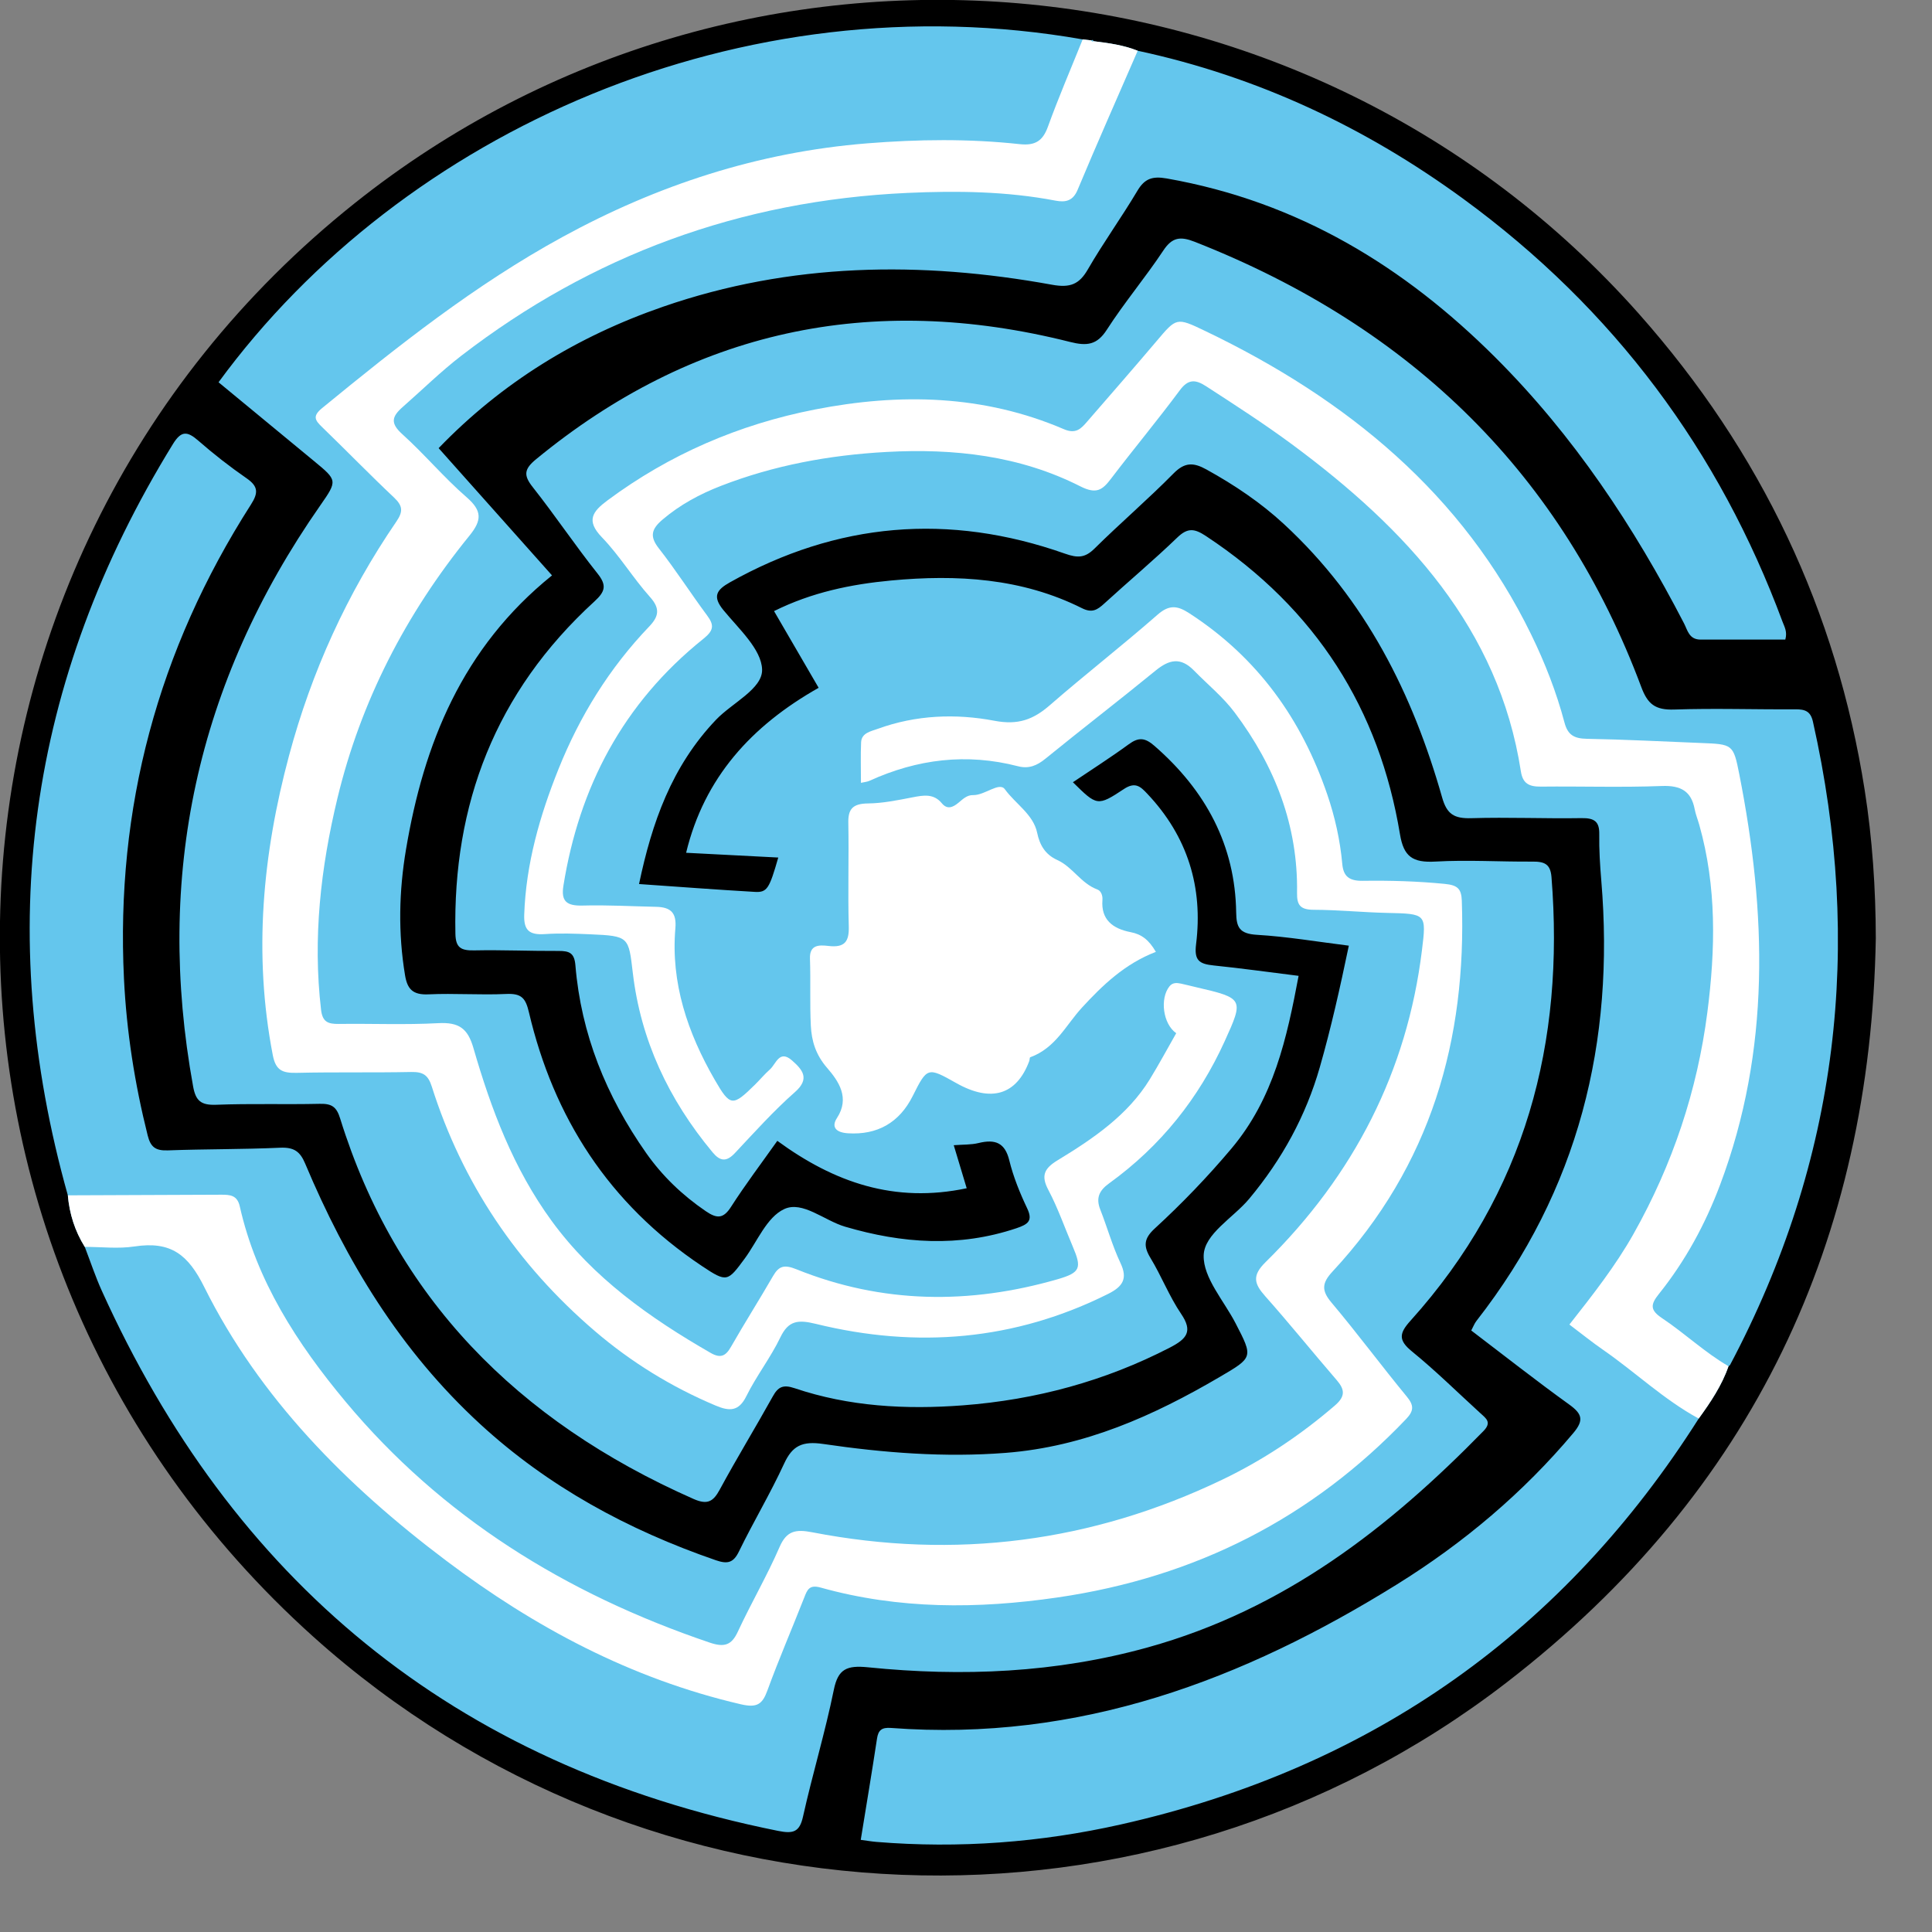
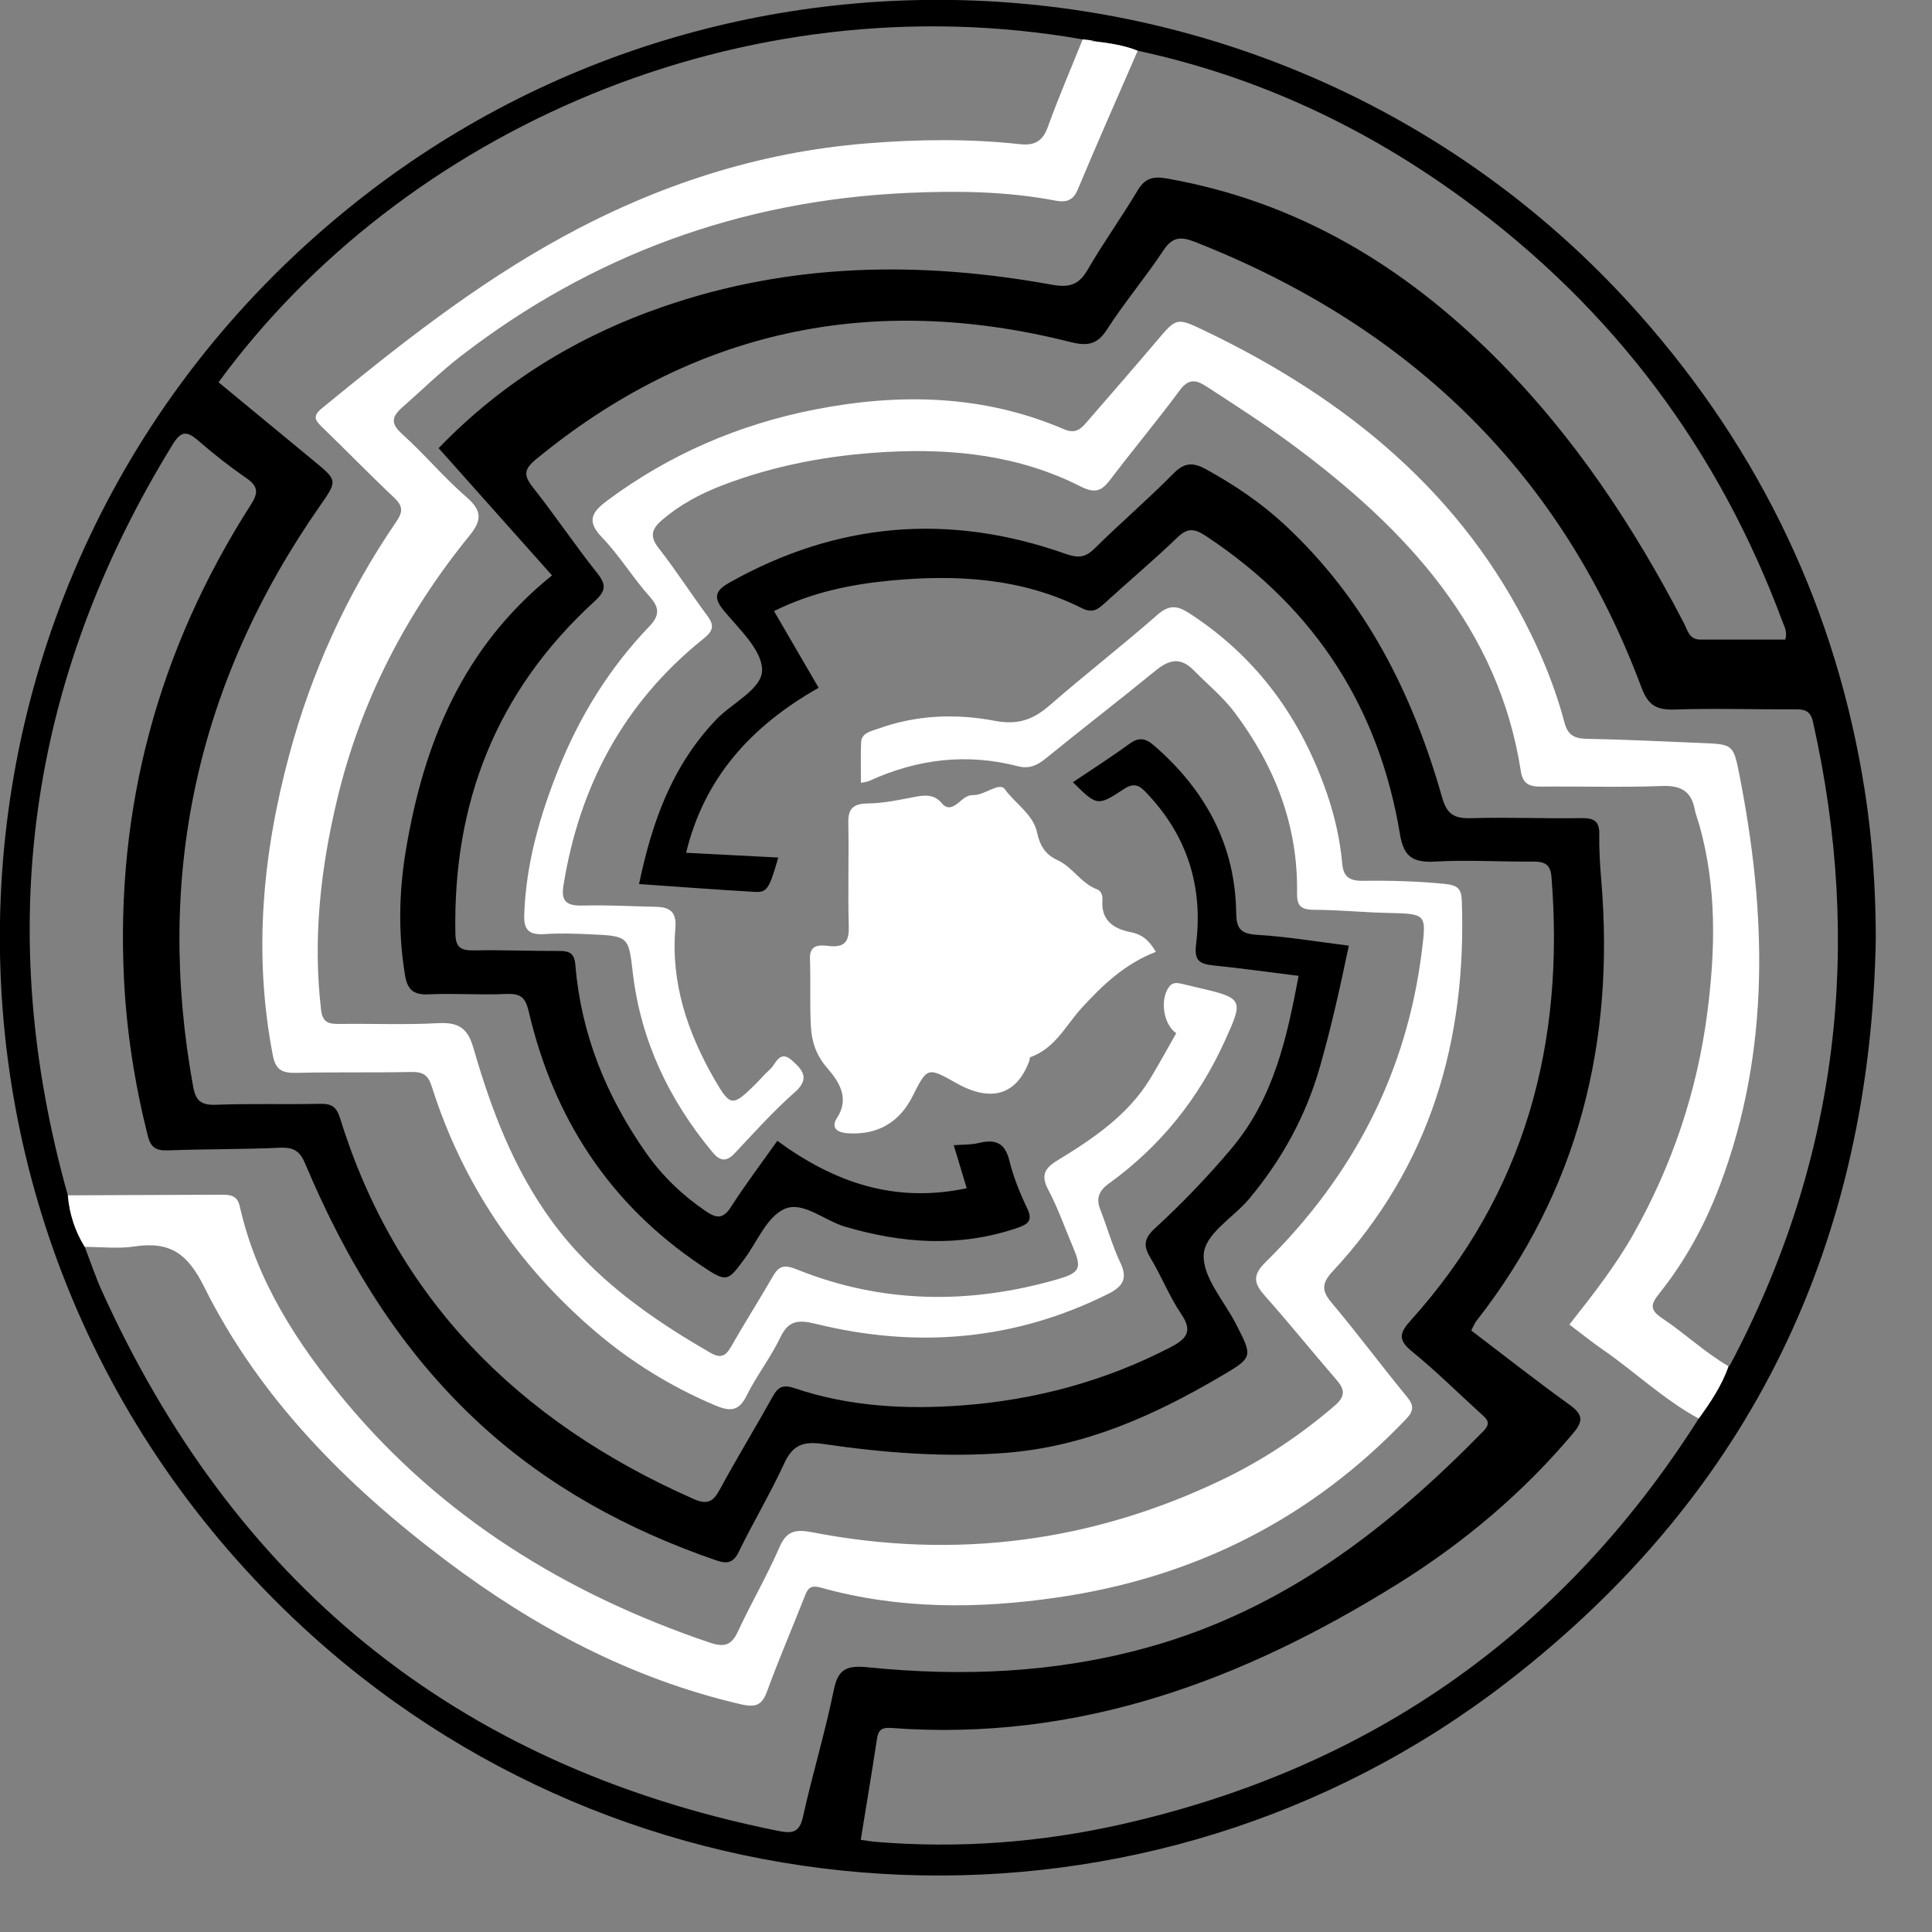
<svg xmlns="http://www.w3.org/2000/svg" width="100%" height="100%" viewBox="0 0 29 29" version="1.1" xml:space="preserve" style="fill-rule:evenodd;clip-rule:evenodd;stroke-linejoin:round;stroke-miterlimit:2;">
  <rect x="0" y="0" width="29" height="29" fill="#808080" stroke="none" />
  <g transform="matrix(1,0,0,1,-40.543,-1.922)">
    <g transform="matrix(1,0,0,1,38.621,0)">
      <g id="logo.svg" transform="matrix(0.22,0,0,0.22,16,16)">
        <g transform="matrix(1,0,0,1,-64,-64)">
          <clipPath id="_clip1">
            <rect x="0" y="0" width="128" height="128" />
          </clipPath>
          <g clip-path="url(#_clip1)">
            <g>
-               <path d="M125.557,63.8C125.557,98.26 97.865,126.195 63.705,126.195C29.545,126.195 1.853,98.26 1.853,63.8C1.853,29.341 29.545,1.406 63.705,1.406C97.865,1.406 125.557,29.341 125.557,63.8Z" style="fill:rgb(100,198,237);fill-rule:nonzero;" />
              <path d="M74.621,2.82L74.57,2.729L74.465,2.764C74.27,2.742 74.075,2.72 73.881,2.697C50.633,-1.38 27.491,8.922 14.92,26.091C17.088,27.88 19.264,29.673 21.437,31.469C23.025,32.78 23.046,32.796 21.863,34.491C13.394,46.62 10.587,59.84 13.184,74.129C13.36,75.101 13.7,75.427 14.765,75.386C17.117,75.295 19.476,75.376 21.83,75.322C22.658,75.303 22.974,75.536 23.218,76.324C26.99,88.487 35.259,96.952 47.331,102.282C48.285,102.703 48.678,102.455 49.118,101.641C50.277,99.499 51.553,97.413 52.737,95.283C53.096,94.636 53.433,94.457 54.226,94.725C57.94,95.979 61.806,96.189 65.695,95.895C70.687,95.517 75.41,94.236 79.827,91.954C80.985,91.356 81.408,90.848 80.6,89.659C79.785,88.458 79.26,87.084 78.506,85.841C78.019,85.037 78.041,84.522 78.795,83.83C80.657,82.12 82.405,80.302 84.025,78.378C86.915,74.945 87.809,70.85 88.611,66.59C86.593,66.339 84.708,66.075 82.814,65.881C81.816,65.778 81.479,65.529 81.617,64.426C82.096,60.574 81.062,57.088 78.269,54.147C77.827,53.682 77.469,53.329 76.693,53.843C74.885,55.041 74.848,54.99 73.212,53.38C74.492,52.517 75.79,51.691 77.025,50.788C77.7,50.293 78.136,50.342 78.77,50.894C82.304,53.968 84.285,57.711 84.352,62.268C84.367,63.275 84.569,63.72 85.771,63.791C87.849,63.914 89.912,64.267 92.038,64.531C91.431,67.439 90.825,70.147 90.058,72.825C89.11,76.136 87.49,79.104 85.242,81.799C84.158,83.098 82.167,84.197 82.134,85.67C82.1,87.194 83.512,88.751 84.307,90.287C85.517,92.626 85.518,92.617 83.216,93.965C78.718,96.599 74.023,98.714 68.635,99.136C64.449,99.463 60.295,99.133 56.174,98.529C54.74,98.318 54.069,98.653 53.508,99.872C52.572,101.906 51.409,103.847 50.427,105.864C50.054,106.632 49.658,106.741 48.855,106.464C42.837,104.39 37.409,101.431 32.794,97.194C27.304,92.154 23.622,86.038 20.829,79.396C20.484,78.576 20.072,78.274 19.118,78.317C16.57,78.432 14.015,78.404 11.466,78.498C10.613,78.53 10.284,78.268 10.086,77.481C9.202,73.957 8.643,70.392 8.467,66.78C7.901,55.181 10.763,44.384 17.128,34.438C17.636,33.644 17.642,33.202 16.833,32.642C15.688,31.85 14.587,30.99 13.544,30.079C12.788,29.418 12.376,29.384 11.808,30.306C1.862,46.458 -0.425,63.551 4.638,81.565C4.747,82.818 5.115,83.995 5.793,85.082C6.178,86.082 6.513,87.101 6.955,88.077C15.805,107.633 30.723,120.432 53.11,124.931C54.148,125.14 54.567,124.993 54.798,123.952C55.442,121.056 56.311,118.203 56.901,115.298C57.189,113.883 57.781,113.62 59.232,113.767C65.671,114.42 72.054,114.149 78.32,112.409C87.652,109.819 94.79,104.232 101.223,97.649C101.805,97.053 101.41,96.791 101.017,96.433C99.465,95.019 97.972,93.54 96.34,92.211C95.395,91.442 95.483,90.966 96.241,90.125C104.133,81.366 106.765,71.107 105.865,59.847C105.794,58.96 105.385,58.789 104.57,58.795C102.362,58.812 100.147,58.667 97.947,58.793C96.375,58.883 95.779,58.443 95.528,56.93C94.12,48.435 89.839,41.564 82.294,36.585C81.519,36.073 81.052,35.993 80.338,36.681C78.727,38.235 77,39.681 75.344,41.195C74.883,41.615 74.524,41.853 73.834,41.507C69.731,39.45 65.298,39.194 60.798,39.617C58.075,39.873 55.4,40.421 52.821,41.704C53.85,43.473 54.833,45.164 55.864,46.937C51.273,49.534 48.061,53.068 46.822,58.193C49.027,58.307 51.06,58.412 53.109,58.518C52.497,60.649 52.351,60.911 51.502,60.861C48.916,60.712 46.334,60.515 43.61,60.326C44.488,56.144 45.83,52.302 48.861,49.119C49.964,47.96 52.051,47.008 52.006,45.683C51.96,44.303 50.412,42.911 49.367,41.636C48.6,40.7 48.897,40.253 49.817,39.738C57.109,35.649 64.736,34.983 72.671,37.784C73.536,38.089 74.035,38.081 74.685,37.439C76.445,35.698 78.339,34.076 80.075,32.315C80.838,31.541 81.43,31.547 82.323,32.041C84.239,33.1 86.028,34.303 87.613,35.769C93.216,40.952 96.407,47.393 98.404,54.421C98.727,55.558 99.218,55.869 100.404,55.833C102.904,55.758 105.409,55.87 107.911,55.829C108.807,55.814 109.138,56.075 109.125,56.92C109.109,57.982 109.176,59.049 109.265,60.109C110.18,71.066 107.747,81.174 100.746,90.133C100.606,90.312 100.527,90.532 100.391,90.787C102.636,92.494 104.818,94.214 107.077,95.84C107.964,96.479 108.089,96.913 107.354,97.786C103.935,101.852 99.889,105.272 95.317,108.113C84.856,114.613 73.651,118.871 60.799,117.905C60.16,117.857 59.933,118.063 59.846,118.634C59.5,120.919 59.116,123.2 58.737,125.54C59.149,125.595 59.48,125.654 59.815,125.681C65.436,126.141 71.006,125.721 76.472,124.492C93.81,120.594 106.806,111.145 115.91,96.797C116.726,95.676 117.491,94.53 117.945,93.226C117.981,93.195 118.032,93.171 118.052,93.132C125.468,79.137 127.13,64.486 123.703,49.246C123.543,48.534 123.171,48.399 122.488,48.404C119.74,48.423 116.989,48.326 114.245,48.42C112.937,48.465 112.426,48.045 111.993,46.887C106.624,32.512 96.467,22.38 81.53,16.509C80.541,16.12 79.983,16.194 79.383,17.1C78.161,18.942 76.718,20.654 75.524,22.51C74.856,23.549 74.168,23.629 73.025,23.341C59.378,19.9 47.234,22.583 36.581,31.345C35.763,32.018 35.72,32.44 36.354,33.241C37.878,35.168 39.241,37.209 40.772,39.132C41.417,39.941 41.314,40.362 40.563,41.048C33.785,47.249 30.901,54.911 31.081,63.72C31.101,64.672 31.457,64.872 32.375,64.853C34.287,64.814 36.202,64.902 38.115,64.891C38.879,64.886 39.2,65.043 39.269,65.877C39.654,70.543 41.364,74.79 44.095,78.677C45.187,80.233 46.552,81.548 48.164,82.647C48.913,83.158 49.356,83.178 49.882,82.357C50.862,80.829 51.965,79.372 53.045,77.847C56.929,80.689 61.043,82.122 65.966,81.082C65.655,80.049 65.381,79.139 65.082,78.146C65.718,78.095 66.267,78.122 66.774,77.997C67.937,77.712 68.582,77.995 68.872,79.181C69.147,80.3 69.59,81.398 70.09,82.449C70.495,83.3 70.159,83.541 69.356,83.811C65.436,85.127 61.564,84.85 57.667,83.704C56.249,83.287 54.763,81.921 53.515,82.503C52.317,83.062 51.685,84.708 50.816,85.885C49.658,87.453 49.609,87.529 47.912,86.396C41.519,82.13 37.776,76.212 36.1,69.088C35.874,68.126 35.61,67.776 34.545,67.826C32.783,67.909 31.009,67.77 29.247,67.852C28.157,67.903 27.799,67.479 27.644,66.545C27.168,63.679 27.23,60.819 27.709,57.973C28.919,50.775 31.533,44.218 37.673,39.268C35.073,36.351 32.525,33.491 29.936,30.586C34.247,26.116 39.366,22.969 45.266,20.93C53.946,17.93 62.826,17.807 71.792,19.437C73.034,19.662 73.645,19.404 74.23,18.393C75.286,16.566 76.534,14.84 77.613,13.025C78.102,12.204 78.62,12.011 79.613,12.185C88.615,13.77 95.847,18.225 102.026,24.388C107.402,29.752 111.489,35.939 114.909,42.543C115.154,43.016 115.252,43.651 116.045,43.648C117.981,43.643 119.917,43.646 121.819,43.646C121.97,43.102 121.756,42.771 121.63,42.432C117.324,30.823 110.167,21.111 99.832,13.564C93.203,8.724 85.851,5.237 77.634,3.471C76.671,3.084 75.647,2.946 74.621,2.82M127.993,64.028C127.63,84.503 119.729,101.76 102.78,114.822C78.496,133.538 44.114,132.091 21.389,111.683C-8.234,85.081 -6.895,38.663 24.211,13.873C50.674,-7.218 89.338,-3.905 111.804,21.391C120.206,30.852 125.317,41.726 127.234,53.912C127.759,57.248 127.985,60.63 127.993,64.028" style="fill-rule:nonzero;" />
              <path d="M4.638,81.565C8.122,81.551 11.606,81.54 15.091,81.523C15.713,81.52 16.198,81.555 16.37,82.322C17.505,87.376 20.27,91.671 23.601,95.66C30.124,103.471 38.558,108.738 48.426,112.08C49.428,112.42 49.921,112.265 50.35,111.338C51.254,109.391 52.349,107.519 53.201,105.553C53.681,104.448 54.302,104.337 55.427,104.555C65.186,106.443 74.522,105.224 83.395,100.969C86.202,99.624 88.756,97.913 91.09,95.902C91.815,95.277 91.766,94.815 91.207,94.168C89.568,92.269 87.995,90.318 86.328,88.441C85.583,87.603 85.422,87.044 86.346,86.135C92.407,80.172 96.013,73.082 97.026,64.853C97.336,62.337 97.329,62.357 94.628,62.295C92.964,62.257 91.302,62.088 89.639,62.083C88.704,62.08 88.492,61.739 88.505,60.926C88.576,56.376 87.021,52.317 84.253,48.627C83.452,47.558 82.407,46.715 81.479,45.765C80.559,44.822 79.779,45.005 78.844,45.77C76.365,47.799 73.818,49.755 71.333,51.778C70.759,52.246 70.202,52.48 69.469,52.29C65.953,51.379 62.586,51.801 59.332,53.282C59.169,53.357 58.974,53.37 58.751,53.421C58.751,52.45 58.721,51.553 58.761,50.658C58.79,50.01 59.43,49.907 59.908,49.733C62.499,48.791 65.216,48.683 67.869,49.188C69.48,49.494 70.518,49.099 71.635,48.127C74.047,46.027 76.585,44.055 78.989,41.948C79.784,41.252 80.346,41.328 81.141,41.843C85.866,44.901 88.832,49.14 90.567,54.215C91.094,55.758 91.445,57.341 91.591,58.955C91.669,59.81 92.064,60.12 92.997,60.106C94.857,60.079 96.716,60.133 98.576,60.315C99.464,60.402 99.718,60.65 99.747,61.472C100.075,70.922 97.662,79.52 90.926,86.764C90.196,87.55 90.162,88.061 90.856,88.884C92.623,90.981 94.25,93.183 95.994,95.298C96.49,95.899 96.48,96.268 95.947,96.828C89.541,103.545 81.637,107.624 72.153,109.003C66.714,109.795 61.325,109.816 56.009,108.329C55.224,108.109 55.091,108.475 54.885,108.998C54.052,111.122 53.145,113.221 52.363,115.362C52.026,116.286 51.66,116.547 50.564,116.292C43.027,114.543 36.465,111.017 30.471,106.507C23.619,101.35 17.7,95.37 13.944,87.82C12.848,85.618 11.681,84.672 9.174,85.055C8.074,85.222 6.921,85.082 5.793,85.082C5.115,83.995 4.747,82.818 4.638,81.565" style="fill:white;fill-rule:nonzero;" />
              <path d="M77.634,3.471C76.26,6.634 74.86,9.789 73.53,12.969C73.218,13.714 72.717,13.83 72.035,13.7C68.693,13.059 65.305,13.018 61.928,13.171C50.489,13.689 40.36,17.445 31.494,24.272C30.083,25.358 28.832,26.596 27.504,27.76C26.73,28.437 26.628,28.884 27.459,29.634C28.981,31.007 30.293,32.589 31.841,33.931C32.907,34.856 32.9,35.498 32.038,36.558C27.686,41.913 24.623,47.872 23.034,54.464C21.889,59.216 21.344,64.019 21.914,68.902C22.011,69.729 22.375,69.881 23.127,69.871C25.384,69.841 27.648,69.94 29.899,69.819C31.334,69.741 31.924,70.183 32.309,71.511C33.512,75.667 35.024,79.716 37.654,83.319C40.475,87.183 44.322,89.917 48.498,92.318C49.174,92.706 49.525,92.528 49.878,91.91C50.808,90.283 51.815,88.694 52.754,87.07C53.158,86.373 53.522,86.277 54.364,86.616C60.192,88.963 66.156,89.026 72.164,87.291C73.741,86.836 73.824,86.518 73.198,85.049C72.649,83.762 72.191,82.434 71.537,81.197C71.031,80.24 71.235,79.74 72.164,79.176C74.603,77.695 76.957,76.092 78.456,73.653C79.092,72.616 79.666,71.546 80.261,70.504C79.346,69.862 79.14,68.13 79.8,67.306C80.016,67.037 80.301,67.059 80.595,67.122C80.928,67.195 81.259,67.281 81.591,67.358C84.869,68.119 84.888,68.15 83.563,71.061C81.807,74.92 79.225,78.19 75.681,80.749C74.987,81.25 74.777,81.766 75.079,82.534C75.556,83.748 75.904,85.013 76.461,86.191C76.962,87.248 76.617,87.79 75.618,88.289C69.25,91.472 62.573,92.029 55.668,90.334C54.456,90.037 53.804,90.107 53.253,91.254C52.588,92.639 51.613,93.89 50.931,95.269C50.415,96.312 49.789,96.311 48.833,95.908C45.803,94.633 43.062,92.934 40.617,90.845C35.259,86.266 31.543,80.683 29.472,74.152C29.227,73.378 28.899,73.133 28.069,73.15C25.468,73.203 22.865,73.148 20.265,73.208C19.286,73.23 18.825,73.051 18.622,72.004C17.287,65.098 17.923,58.303 19.731,51.56C21.258,45.867 23.675,40.526 27.055,35.592C27.528,34.9 27.485,34.515 26.891,33.954C25.228,32.384 23.637,30.746 21.994,29.157C21.512,28.691 21.304,28.412 21.984,27.855C27.17,23.606 32.418,19.44 38.389,16.177C44.831,12.657 51.696,10.39 59.168,9.79C62.652,9.511 66.115,9.467 69.58,9.844C70.647,9.961 71.159,9.614 71.503,8.666C72.231,6.656 73.08,4.684 73.88,2.697C74.075,2.72 74.27,2.742 74.463,2.764L74.52,2.847L74.621,2.82C75.647,2.946 76.671,3.084 77.634,3.471" style="fill:white;fill-rule:nonzero;" />
              <path d="M115.91,96.797C113.521,95.498 111.59,93.632 109.384,92.106C108.635,91.588 107.928,91.016 107.087,90.382C108.663,88.38 110.228,86.39 111.464,84.195C114.136,79.448 115.814,74.405 116.5,69.081C117.052,64.796 117.144,60.511 115.948,56.285C115.847,55.929 115.704,55.58 115.635,55.218C115.405,54.024 114.733,53.585 113.393,53.637C110.65,53.743 107.898,53.65 105.15,53.679C104.332,53.688 103.906,53.472 103.776,52.634C102.268,42.903 96.003,36.126 88.159,30.325C86.266,28.925 84.285,27.649 82.306,26.366C81.579,25.895 81.086,25.855 80.506,26.637C78.991,28.68 77.354,30.643 75.812,32.671C75.228,33.439 74.82,33.75 73.715,33.19C69.594,31.101 65.123,30.592 60.485,30.846C56.582,31.06 52.82,31.756 49.206,33.157C47.745,33.723 46.401,34.45 45.214,35.46C44.464,36.099 44.313,36.598 44.958,37.42C46.123,38.906 47.136,40.496 48.261,42.01C48.747,42.665 48.707,43.026 48.008,43.587C42.487,48.012 39.524,53.748 38.451,60.436C38.281,61.495 38.654,61.825 39.77,61.794C41.434,61.748 43.103,61.846 44.769,61.88C45.798,61.901 46.178,62.306 46.089,63.346C45.77,67.064 46.922,70.478 48.784,73.698C49.839,75.523 49.999,75.514 51.539,73.995C51.877,73.66 52.181,73.292 52.538,72.977C52.961,72.604 53.18,71.594 54.055,72.369C54.743,72.979 55.302,73.593 54.249,74.52C52.784,75.81 51.481,77.267 50.148,78.685C49.566,79.305 49.136,79.241 48.627,78.629C45.621,75.019 43.724,70.962 43.186,66.394C42.895,63.927 42.935,63.87 40.287,63.755C39.258,63.71 38.221,63.671 37.197,63.741C36.11,63.815 35.74,63.476 35.776,62.417C35.895,58.949 36.837,55.663 38.125,52.456C39.562,48.881 41.57,45.61 44.298,42.761C44.962,42.068 45.064,41.531 44.36,40.744C43.193,39.44 42.288,37.922 41.073,36.665C39.972,35.524 40.437,34.907 41.471,34.14C45.673,31.023 50.405,28.968 55.616,27.948C61.398,26.816 67.115,26.939 72.596,29.292C73.418,29.645 73.771,29.252 74.18,28.78C75.761,26.957 77.35,25.138 78.909,23.297C80.283,21.673 80.273,21.65 82.217,22.581C91.976,27.255 99.829,33.753 104.482,43.306C105.426,45.243 106.204,47.239 106.751,49.304C106.971,50.136 107.386,50.401 108.273,50.417C110.868,50.463 113.462,50.6 116.056,50.702C118.223,50.788 118.274,50.779 118.678,52.831C120.538,62.264 120.835,71.637 117.367,80.853C116.36,83.53 115.005,86.036 113.191,88.298C112.61,89.022 112.589,89.398 113.408,89.945C114.962,90.982 116.313,92.276 117.944,93.225C117.491,94.53 116.726,95.676 115.91,96.797" style="fill:white;fill-rule:nonzero;" />
              <path d="M78.873,64.954C76.743,65.768 75.207,67.262 73.842,68.744C72.724,69.958 72.043,71.505 70.303,72.144C70.253,72.163 70.267,72.318 70.234,72.404C69.366,74.726 67.628,75.247 65.247,73.902C63.301,72.803 63.272,72.812 62.283,74.788C61.365,76.623 59.851,77.456 57.869,77.332C57.027,77.279 56.719,76.895 57.114,76.29C58.008,74.919 57.233,73.782 56.445,72.874C55.662,71.971 55.383,71.032 55.331,69.985C55.256,68.463 55.325,66.936 55.272,65.412C55.24,64.468 55.884,64.473 56.533,64.55C57.67,64.686 57.949,64.222 57.92,63.213C57.852,60.858 57.935,58.5 57.889,56.144C57.87,55.2 58.197,54.839 59.236,54.827C60.25,54.816 61.27,54.603 62.272,54.41C63.025,54.264 63.714,54.141 64.27,54.816C64.641,55.266 65.029,55.09 65.399,54.784C65.694,54.541 65.979,54.247 66.403,54.258C67.195,54.279 68.189,53.336 68.568,53.857C69.293,54.857 70.517,55.577 70.775,56.836C70.949,57.682 71.341,58.32 72.135,58.681C73.209,59.168 73.747,60.276 74.876,60.696C75.148,60.797 75.25,61.13 75.227,61.417C75.123,62.737 75.906,63.369 77.153,63.609C77.882,63.749 78.388,64.118 78.873,64.954" style="fill:white;fill-rule:nonzero;" />
            </g>
          </g>
        </g>
      </g>
    </g>
  </g>
</svg>